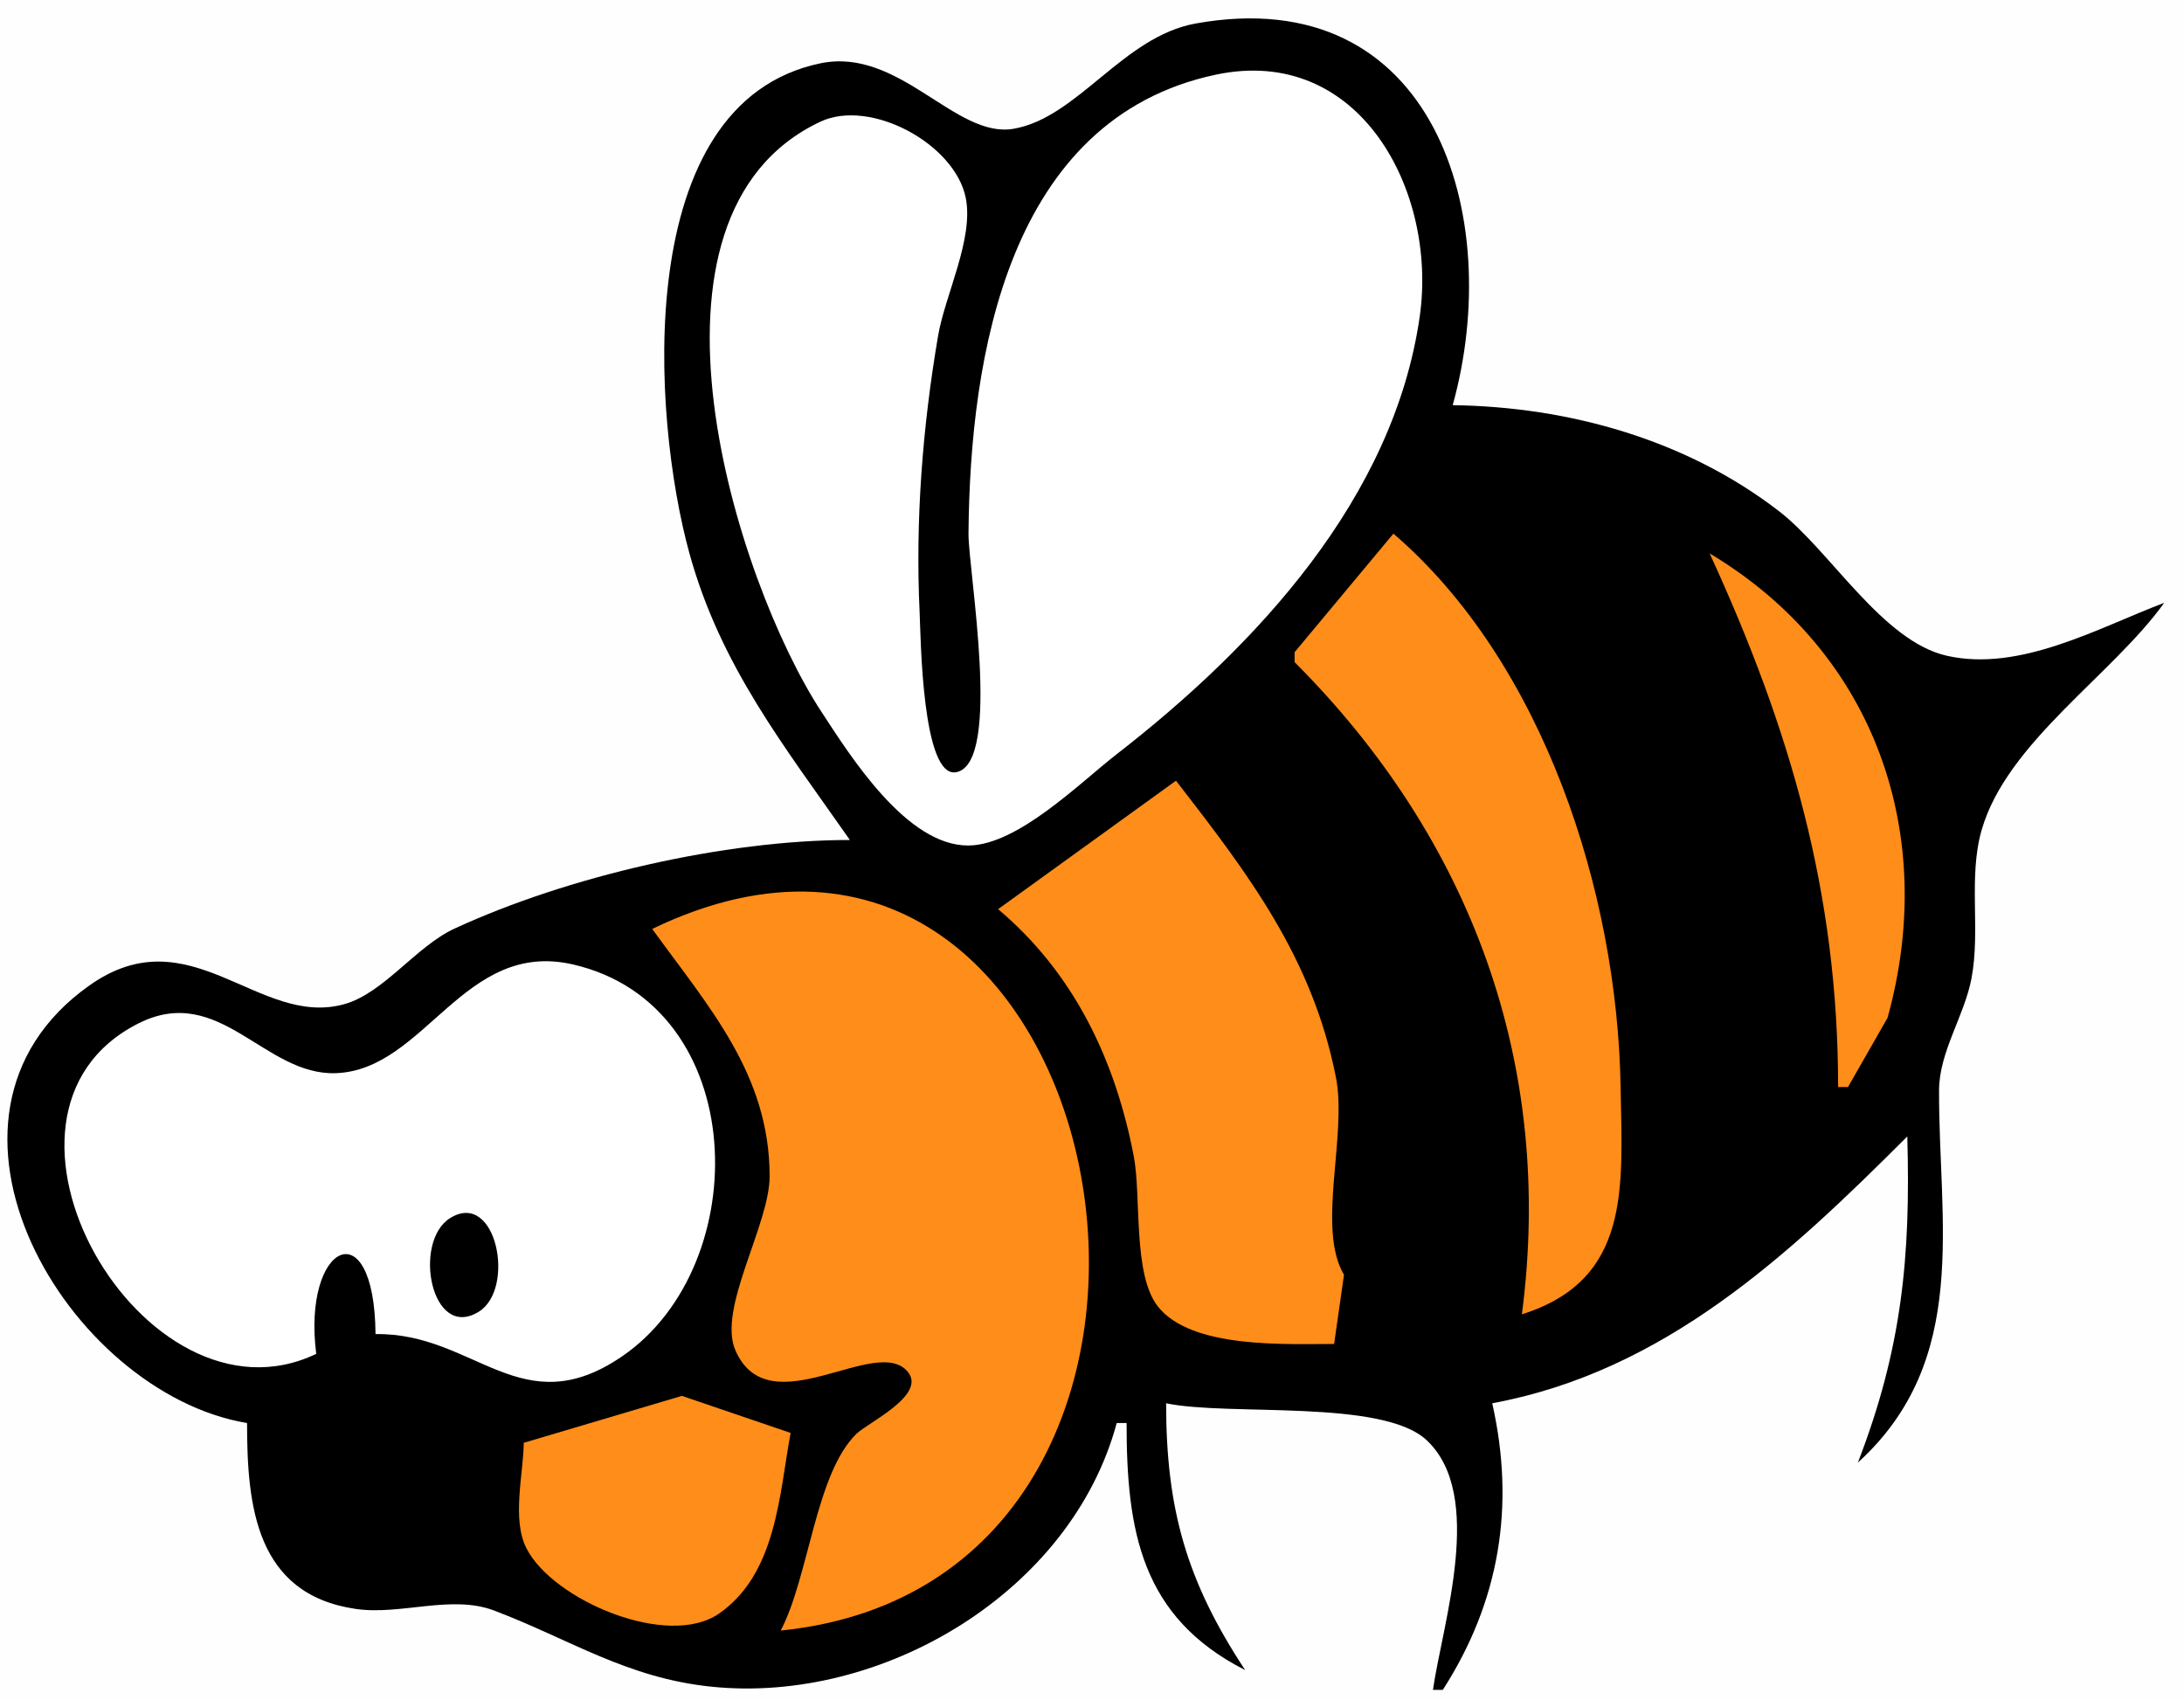
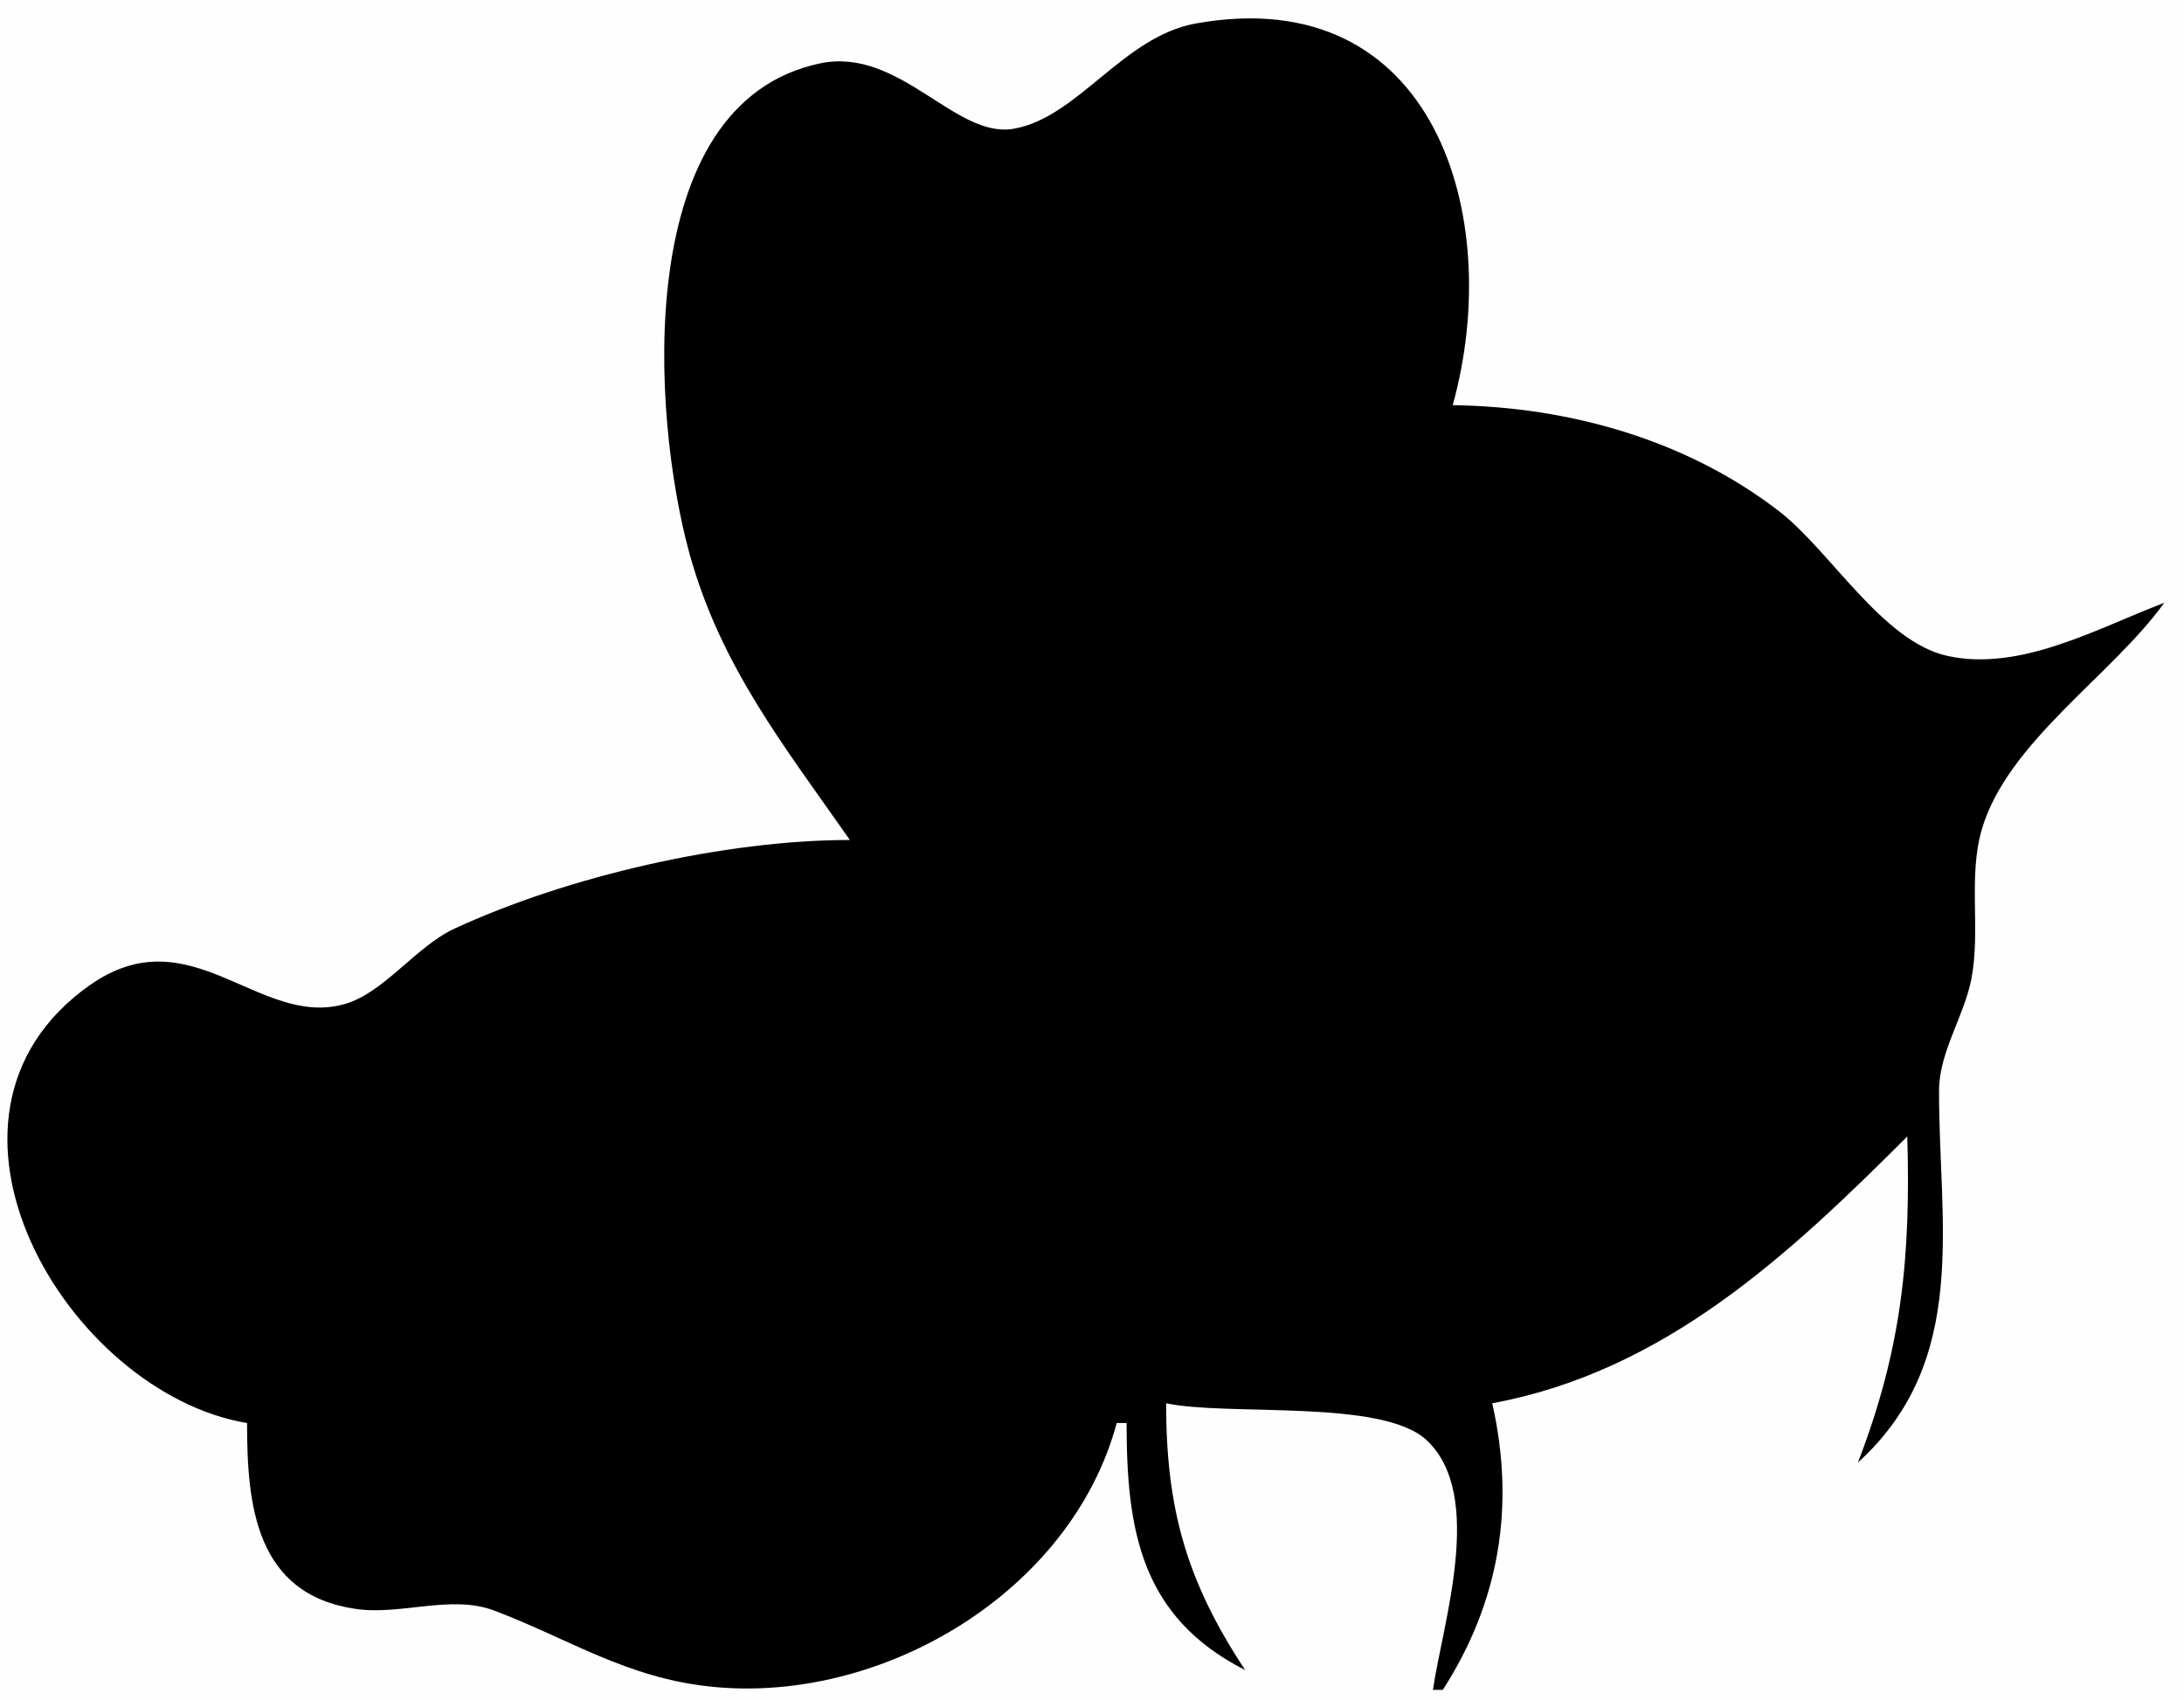
<svg xmlns="http://www.w3.org/2000/svg" width="221" height="172">
  <path style="fill:#fefefe; stroke:none;" d="M0 0L0 172L221 172L221 0L0 0z" />
  <path style="fill:#000000; stroke:none;" d="M86 85C73.322 85.002 57.457 88.671 46 93.963C42.073 95.777 38.832 100.514 34.804 101.623C26.144 104.007 19.241 92.486 9.031 99.73C-9.77 113.07 6.851 140.97 25 144C25.001 152.296 25.842 161.329 36 162.811C40.567 163.477 45.663 161.329 50 162.974C57.708 165.898 63.428 169.804 72 170.681C89.313 172.453 108.41 161.07 113 144L114 144C114.001 154.866 115.444 163.631 126 169C120.076 160.014 118.001 152.732 118 142C124.323 143.328 139.837 141.535 144.342 145.717C150.322 151.268 145.969 164.283 145 171L146 171C151.744 162.058 153.345 152.396 151 142C168.405 138.779 180.954 127.046 193 115C193.347 127.193 192.459 136.468 188 148C199.416 137.629 196.157 123.649 196.214 110.305C196.231 106.426 198.778 102.804 199.497 99C200.424 94.094 199.149 88.796 200.521 84C203.054 75.143 213.73 68.34 219 61C212.38 63.504 204.447 68.024 197.027 66.364C190.466 64.896 185.212 55.728 180 51.713C170.611 44.479 158.741 41.161 147 41C152.312 21.886 145.129 -1.954 121 2.376C113.627 3.699 109.058 11.925 102.547 13.034C96.663 14.036 91.014 4.733 83 6.41C63.792 10.427 65.961 42.214 69.765 56C72.914 67.412 79.362 75.502 86 85z" />
-   <path style="fill:#ffffff; stroke:none;" d="M123 7.562C102.006 12.031 98.146 36.048 98.003 54C97.974 57.676 101.426 77.125 96.804 78.133C93.282 78.901 93.171 64.321 93.059 62C92.612 52.664 93.355 43.205 94.922 34C95.629 29.842 98.553 24.179 97.725 20.028C96.635 14.561 88.083 9.931 83.011 12.316C62.776 21.832 74.49 58.835 83.102 72C86.077 76.549 91.752 85.601 98 85.558C102.992 85.523 109.257 79.223 113 76.318C127.086 65.384 141.044 50.433 143.667 32C145.463 19.377 137.599 4.454 123 7.562z" />
-   <path style="fill:#ff8d1a; stroke:none;" d="M141 54L131 66L131 67C148.885 84.922 157.304 107.696 154 133C165.1 129.494 164.156 120.115 163.99 110C163.666 90.331 156.205 67.071 141 54M173 56C181.137 73.72 186 90.342 186 110L187 110L191 103C196.126 84.557 189.845 66.063 173 56M101 92C108.67 98.466 112.862 107.262 114.726 117C115.504 121.06 114.611 128.928 117.15 132.183C120.528 136.515 130.126 135.99 135 136L136 129C133.195 124.293 136.349 114.913 135.18 109C132.788 96.91 126.34 88.475 119 79L101 92M66 94C71.663 101.849 77.858 108.664 77.88 119C77.891 123.941 72.573 132.425 74.417 136.647C77.825 144.451 88.722 134.937 91.87 138.831C93.77 141.18 87.818 143.962 86.657 145.096C82.527 149.132 81.862 159.547 79 165C129.787 159.844 113.582 71.055 66 94z" />
-   <path style="fill:#ffffff; stroke:none;" d="M32 137C30.567 125.836 37.892 122.232 38 135C48.066 134.843 52.758 144.255 62.989 137.225C76.415 128.001 75.979 101.766 58 97.599C46.917 95.031 43.056 108.254 34 108.596C26.749 108.87 22.235 99.431 14.031 103.55C-4.31 112.758 14.557 145.363 32 137z" />
-   <path style="fill:#000000; stroke:none;" d="M45.564 123.251C41.728 125.613 43.608 135.688 48.428 132.749C52.217 130.439 50.236 120.374 45.564 123.251z" />
-   <path style="fill:#ff8d1a; stroke:none;" d="M53 146C52.957 149.204 51.775 153.721 53.264 156.664C55.926 161.923 67.574 166.891 72.772 163.272C78.57 159.236 78.85 151.264 80 145L69 141.251L53 146z" />
  <path style="fill:#000000; stroke:none;" d="M144 171L145 172L144 171z" />
</svg>